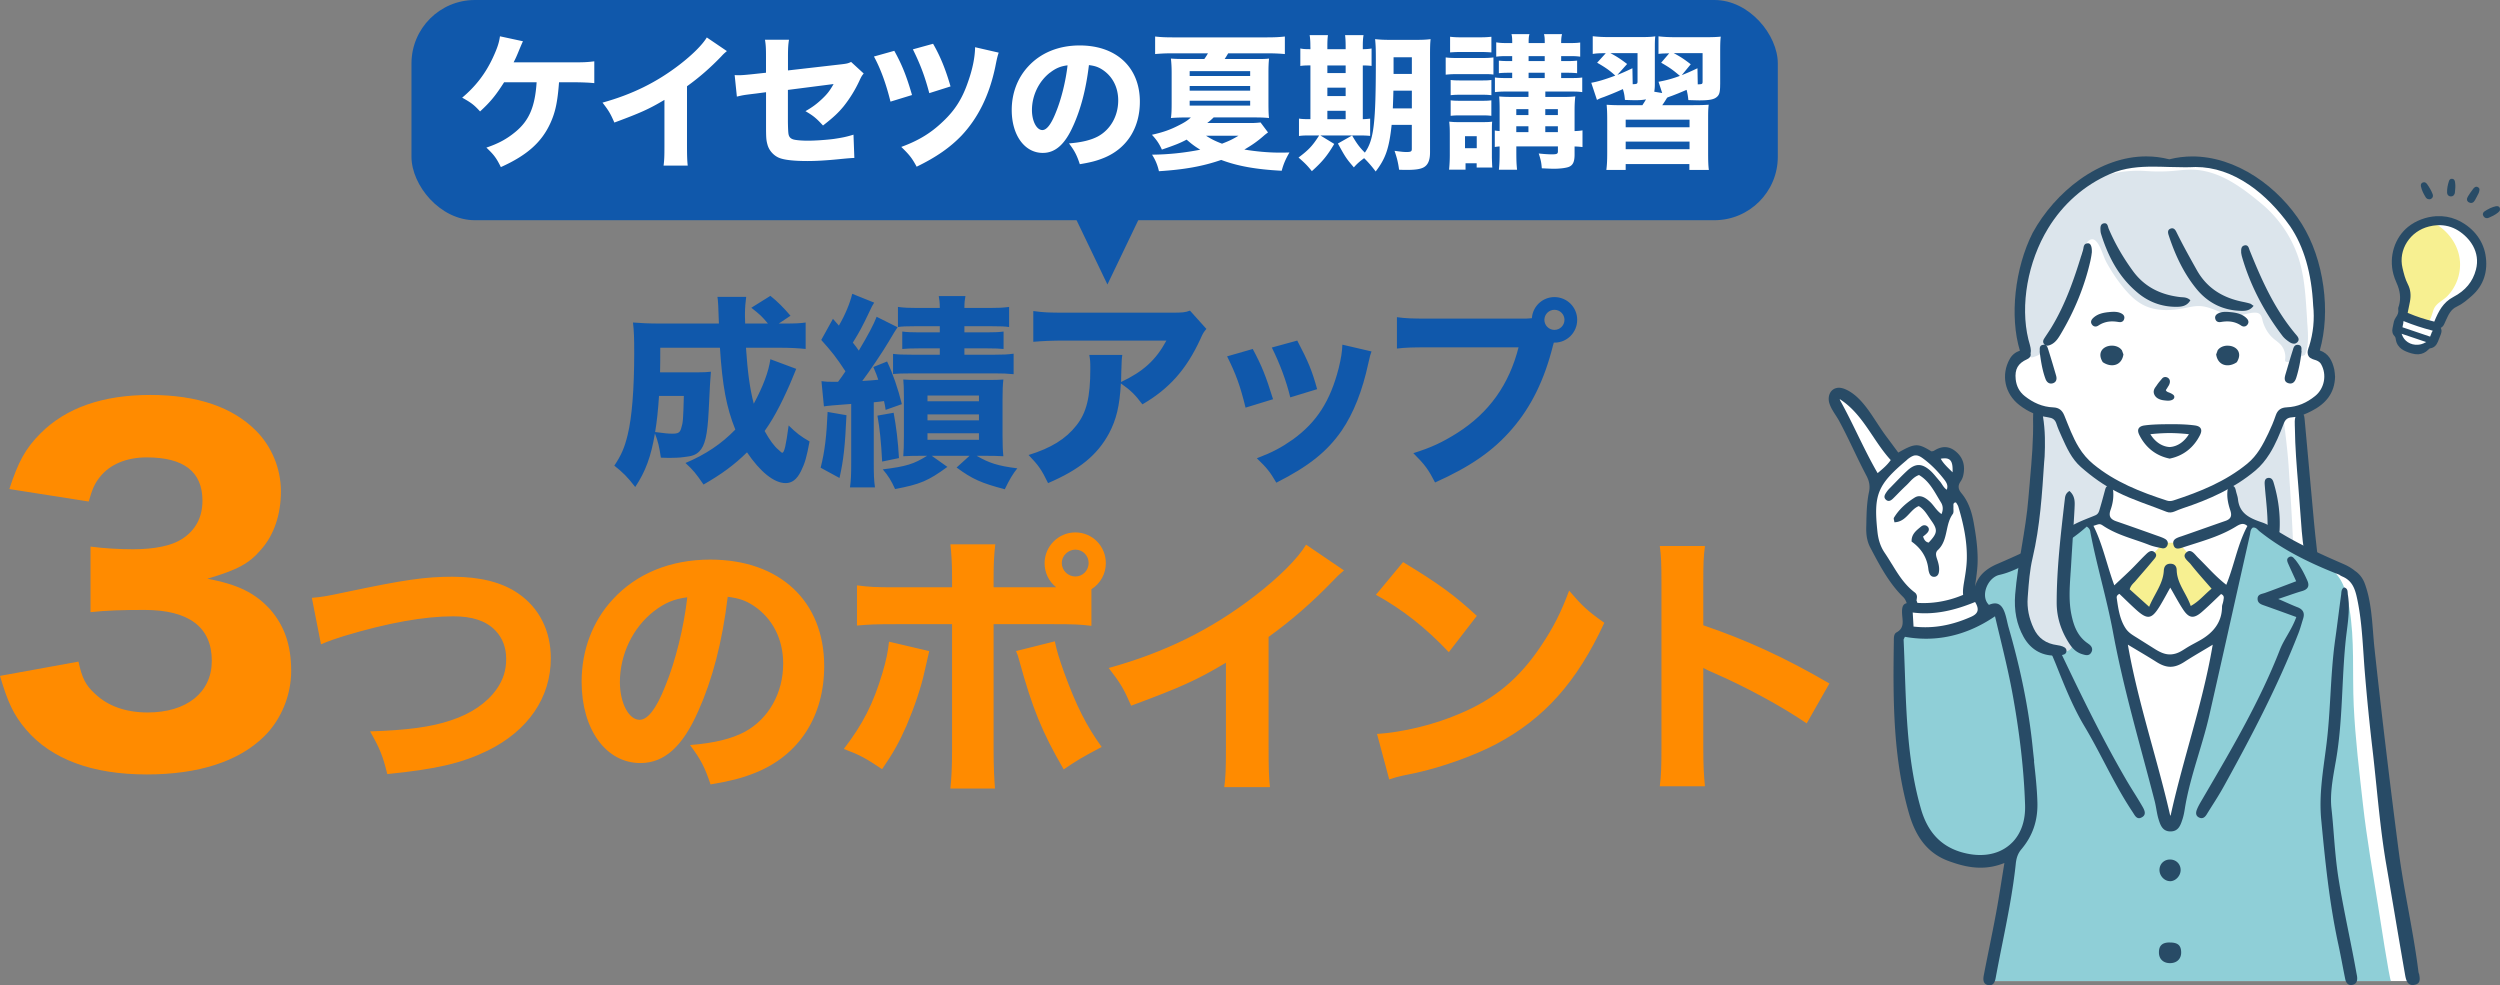
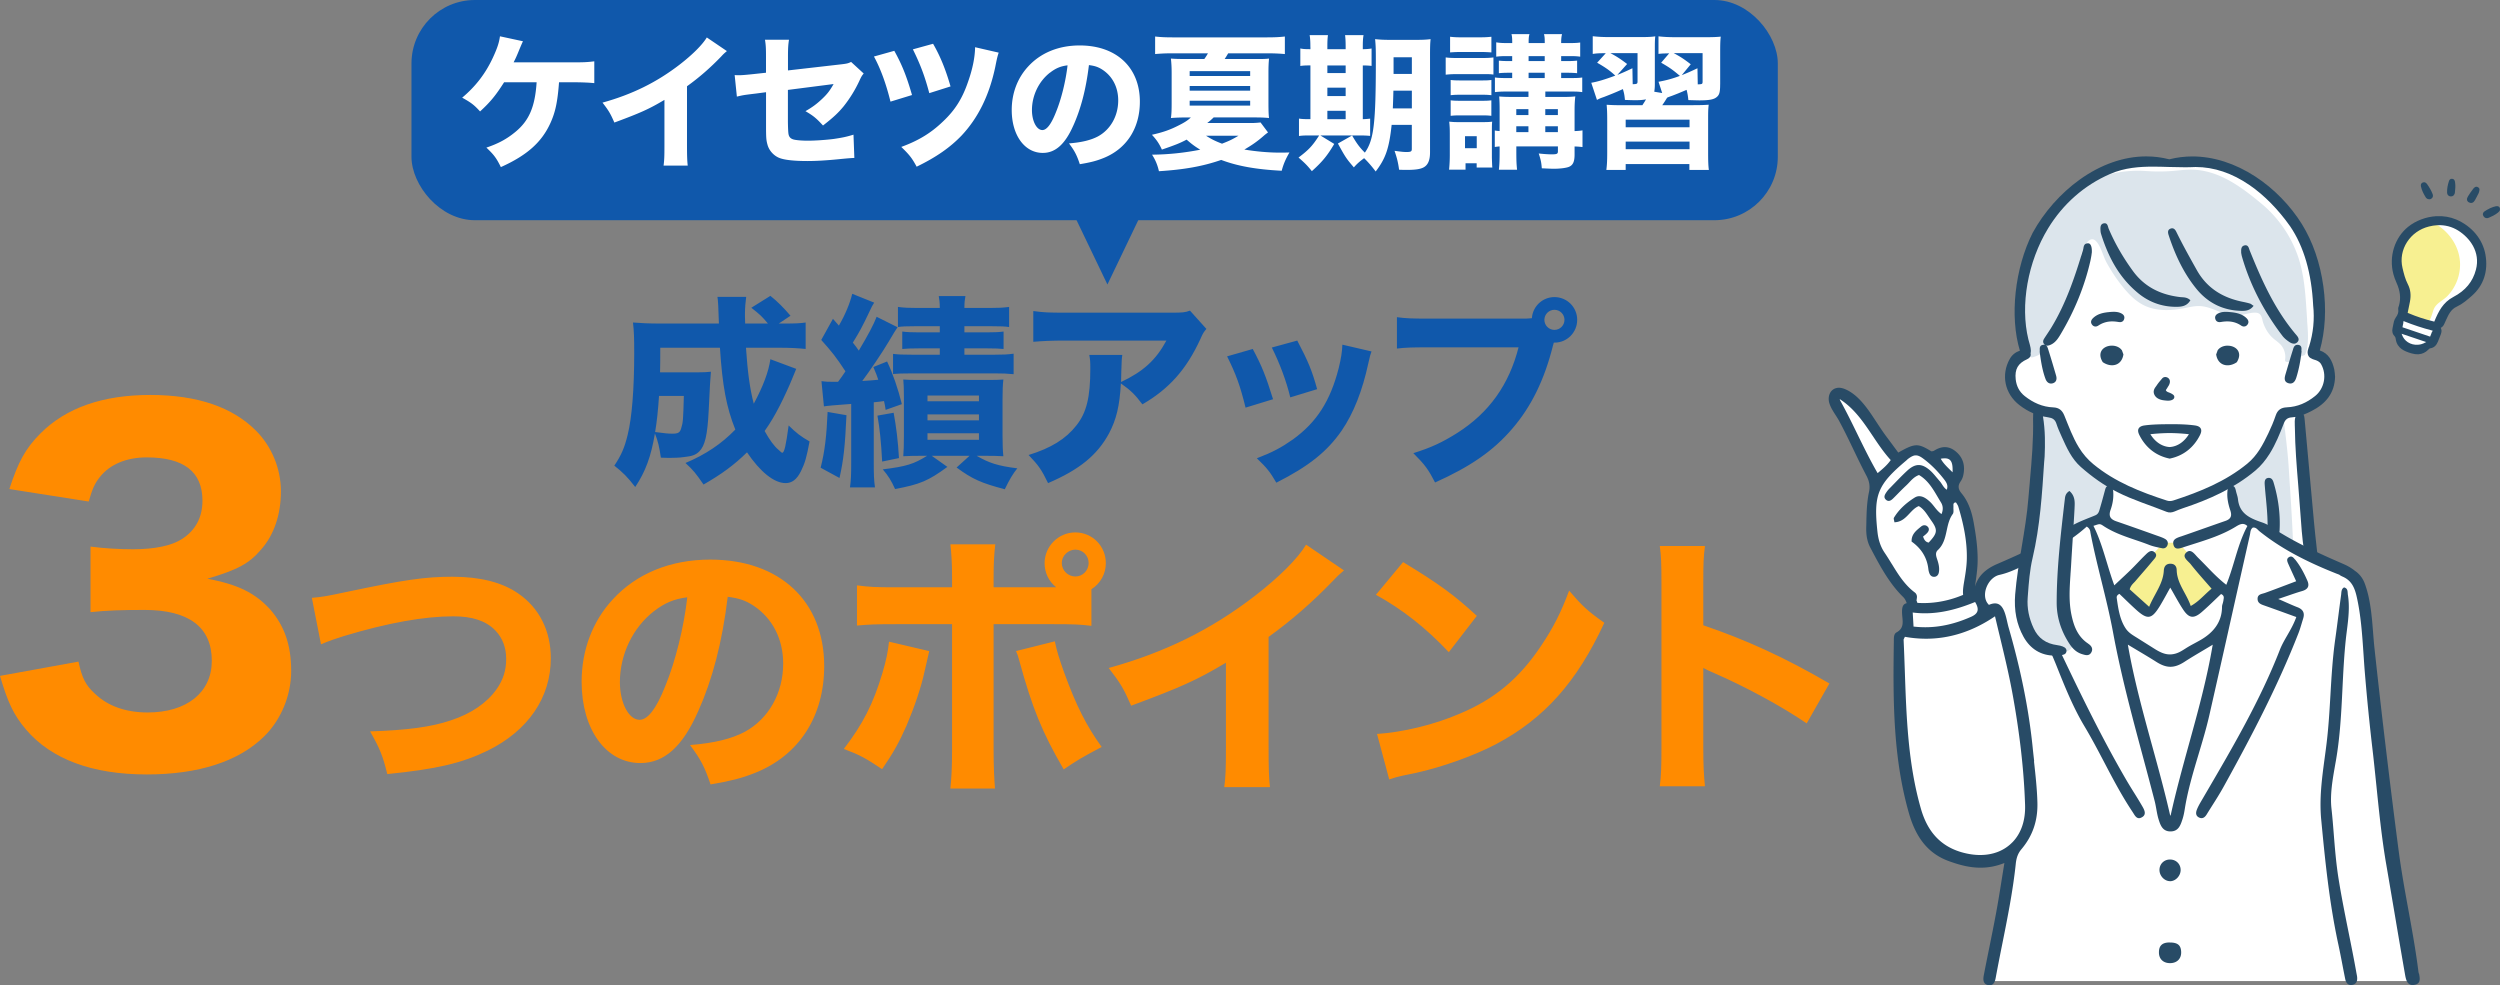
<svg xmlns="http://www.w3.org/2000/svg" id="_レイヤー_2" data-name="レイヤー_2" viewBox="0 0 609.5 240.18">
  <rect x="0" y="0" width="609.5" height="240.18" fill="#808080" stroke="none" />
  <defs>
    <style>.cls-1{fill:#ff8b00}.cls-3{fill:#fff}.cls-4{fill:#284b66}.cls-6{fill:#f7f091}.cls-7{fill:#1058ab}</style>
  </defs>
  <g id="_コンテンツ" data-name="コンテンツ">
    <path class="cls-7" d="M282.31 43.67l-12.32 25.69-12.33-25.69 12.33-12.33 12.32 12.33z" />
    <path class="cls-1" d="M76.04 145.75c2.57-.2 3.92-.47 8.38-1.42 14.12-2.97 19.13-3.72 25.88-3.72s12.1 1.35 16.02 4.06c5.14 3.51 7.97 9.12 7.97 15.81 0 9.6-5.54 17.64-15.34 22.5-6.42 3.11-12.5 4.53-24.53 5.74-1.08-4.39-1.76-6.15-4.19-10.41 8.99-.27 15-1.08 19.73-2.7 4.93-1.62 8.79-4.26 11.15-7.64 1.55-2.23 2.3-4.53 2.3-7.3s-.88-5.14-2.64-6.96c-2.3-2.37-5.61-3.45-10.27-3.45-7.03 0-15.81 1.55-26.63 4.8-1.76.54-3.92 1.28-5.61 2.03l-2.23-11.35zm94.15 27.71c-3.78 8.58-8.24 12.57-14.06 12.57-8.38 0-14.33-8.18-14.33-19.8 0-7.7 2.64-14.73 7.57-20.07 5.81-6.35 14.12-9.73 23.79-9.73 16.96 0 27.78 10.14 27.78 25.95 0 12.3-6.15 21.83-16.96 26.09-3.24 1.28-5.95 1.96-10.75 2.77-1.42-4.26-2.37-6.08-5-9.6 6.01-.47 10.2-1.55 13.38-3.24 5.81-3.18 9.33-9.46 9.33-16.62 0-6.02-2.64-11.08-7.23-14.12-1.96-1.28-3.58-1.82-6.29-2.16-1.35 11.15-3.72 20.14-7.23 27.98zM159.44 149c-5.14 3.99-8.31 10.54-8.31 17.3 0 5.07 2.16 9.19 4.8 9.19 1.96 0 4.05-2.64 6.22-8.11 2.5-6.01 4.6-14.53 5.41-21.76-3.24.41-5.47 1.35-8.11 3.38zm67.11 9.73c-.2.81-.27 1.08-1.15 5-.81 3.85-2.57 8.92-4.39 13.18-1.82 4.12-3.18 6.56-5.95 10.61-4.05-2.7-5.41-3.45-9.33-4.93 4.66-6.08 7.16-11.02 9.39-18.45.95-3.18 1.35-5.2 1.62-7.7l9.8 2.3zm39.54-6.15c-2.77-.34-4.05-.41-9.73-.41h-14.12v30.82c0 3.58.14 6.96.34 9.26H231.7c.27-2.57.41-5.14.41-9.26v-30.82h-13.45c-5.41 0-6.69.07-9.73.34v-9.8c3.11.41 4.33.47 9.73.47h13.45v-2.64c0-3.31-.14-5.47-.41-7.84h10.95c-.27 2.23-.41 4.6-.41 7.84v2.64h15.27c-1.82-1.42-2.84-3.58-2.84-5.88 0-4.12 3.38-7.5 7.5-7.5s7.43 3.31 7.43 7.5c0 2.57-1.28 4.93-3.51 6.35v8.92zm-8.92 3.78c.47 2.3 1.01 4.05 2.23 7.5 2.97 8.18 5.47 13.11 9.19 18.25-4.87 2.57-5.88 3.18-9.26 5.47-5.27-9.06-7.64-14.87-10.88-26.69-.2-.81-.34-1.22-.74-2.16l9.46-2.37zm1.69-19.12c0 1.82 1.49 3.31 3.31 3.31s3.24-1.49 3.24-3.31-1.49-3.24-3.24-3.24-3.31 1.49-3.31 3.24zm68.8 1.82c-1.42 1.22-1.55 1.35-2.57 2.43-5.14 5.34-10.27 9.8-15.81 13.79v26.63c0 5.41.07 7.7.34 10h-11.15c.34-2.57.41-4.26.41-9.8v-20.54c-7.03 4.19-10.88 5.95-23.11 10.48-1.82-4.19-2.64-5.54-5.47-9.19 13.65-3.78 24.94-9.33 35.62-17.57 5.95-4.6 10.48-9.12 12.5-12.5l9.26 6.29zm14.41-2.02c8.72 5.27 12.57 8.11 17.98 13.11l-6.83 8.85c-5.61-5.95-11.29-10.41-17.77-13.99l6.62-7.97zm-6.36 41.9c6.22-.41 13.92-2.23 20.14-4.93 8.58-3.58 14.6-8.65 19.87-16.56 3.04-4.53 4.87-8.18 6.83-13.45 3.18 3.72 4.39 4.87 8.58 7.84-6.69 14.46-14.67 23.38-26.42 29.6-5.41 2.84-13.18 5.61-19.67 7.03q-1.69.34-2.97.61c-1.55.34-1.96.47-3.38.95l-2.97-11.08zm68.94 12.77c.34-2.57.41-4.93.41-9.53v-40.01c0-4.8-.07-6.69-.41-9.06h11.02c-.34 2.57-.41 4.12-.41 9.06v10.27c10.48 3.58 19.73 7.77 30.75 14.19l-5.54 9.73c-6.01-4.12-14.87-8.92-22.64-12.3-1.28-.54-1.55-.68-2.57-1.22v19.46c0 4.33.14 6.83.41 9.39h-11.02z" />
    <path class="cls-7" d="M194.12 89.93c-.3.75-.55 1.3-1.05 2.55-.55 1.4-1.95 4.45-2.95 6.4-1.15 2.25-2.25 4.15-3.7 6.2 1.2 2.2 2.4 3.8 3.4 4.6.35.3.55.5.55.5.15.15.3.2.35.2.5 0 .9-1.8 1.55-6.65 1.9 1.85 2.85 2.6 5.1 3.9-.7 3.8-1.15 5.35-2.1 7.25-1 2-2.15 2.9-3.75 2.9-2.8 0-6.2-2.75-9.4-7.5-3.1 3.05-6.15 5.3-10.6 7.85-1.85-2.7-2.5-3.5-4.4-5.25 4.95-2.1 8.75-4.65 12.15-8.15-2.2-5.5-3.15-10.7-3.75-19.95h-14.55c0 2.85 0 3.85-.05 6h8.95c1.8 0 2.35-.05 3.45-.15q-.15 1.1-.55 9.65c-.3 5.85-.9 8.4-2.3 9.8-.9.85-1.75 1.15-3.7 1.35-.95.15-2.3.2-3.3.2-.35 0-1.15 0-2.35-.05-.35-2.45-.7-4.05-1.45-5.9-.95 5.65-2.3 9.3-4.8 13.05-1.9-2.45-3-3.55-5.1-5.2 1.7-2.55 2.5-4.4 3.25-7.5 1.05-4.25 1.6-11.25 1.6-19.9 0-3.8-.05-5.35-.3-7.5 1.85.15 3.95.25 6.6.25h14.35q-.15-5.4-.35-6.5h7c-.15.95-.3 2.8-.3 4.1 0 .1 0 1.4.05 2.4h5.55c-1.5-1.8-1.95-2.2-4.05-3.85l4.65-2.9c1.7 1.35 3.25 2.9 4.9 4.85l-2.85 1.9h1.3c2.65 0 3.85-.05 5.25-.25v6.45c-1.8-.2-3.85-.3-6.3-.3h-8.25c.4 5.95.95 10.05 1.9 13.65 2.3-4.3 3.6-7.75 4.05-10.85l6.3 2.35zm-33.45 6.6c-.25 3.7-.5 6.05-.95 8.8 2.3.3 3.1.4 4.2.4 1.4 0 1.85-.25 2.15-1.3.45-1.45.5-2.05.65-7.9h-6.05zm45.7 4.7c-.35 7.5-.7 10.9-1.7 15.3l-4.6-2.5c1-3.9 1.45-7.7 1.7-13.6l4.6.8zm-6.1-8.3c1.15.15 1.6.15 2.6.15h1.45c.8-1.05 1.1-1.5 1.8-2.55-2.3-3.5-3.3-4.75-5.9-7.65l2.85-5.15 1.45 1.65c1.55-2.65 2.7-5.45 3.25-7.75l5.35 2.15c-.45.7-.65 1.1-1.2 2.3-1.7 3.6-2.45 4.95-4 7.45.75.95.95 1.2 1.45 1.95 2.35-3.95 3.6-6.3 4.35-8.25l5.1 2.55c-.6.9-.7 1.05-2.15 3.5-1.3 2.25-4.85 7.5-6.45 9.6 1.8-.1 2.35-.15 3.9-.3-.3-.9-.5-1.5-1.2-3.1l3.35-1.35c1.4 2.95 2.65 6.55 3.6 10.4l-3.95 1.4c-.15-1-.2-1.3-.4-2.15-.95.15-1.1.15-2.5.3v14.8c0 2.85.05 4.3.3 5.95h-6.1c.25-1.75.3-3.1.3-5.95v-14.4q-5.6.4-6.65.6l-.6-6.15zm17.6 7.7c.65 3.6 1.05 6.75 1.3 11.05l-4.1.85c-.25-4.75-.6-8.15-1.15-11.2l3.95-.7zm6.5 10.5c-1.5 0-2.3 0-4.15.1.1-1.05.15-2.95.15-4.65v-10c0-2.05-.05-2.85-.15-4.05 1.3.1 1.8.1 4.1.1h16.1c2.35 0 3.1 0 4.2-.1-.15 1.3-.2 2.75-.2 4.65v9.15c0 1.9.05 3.5.2 4.9-2.1-.1-2.6-.1-4.1-.1h-2.4c3 1.75 5.15 2.45 9.9 3.05-1.05 1.3-1.9 2.7-3.05 5.1-5.7-1.5-7.9-2.45-11.75-5.3l3.15-2.85h-9.2l3.8 2.7c-4.65 3.4-6.65 4.25-12.75 5.4-1-2.2-1.65-3.2-3-4.8 5.7-.7 7.6-1.3 10.8-3.3h-1.65zm-1.15-31.6c-2.3 0-3.25.05-4.3.2v-4.9c1.5.2 2.6.25 4.65.25h5.55c0-1.3-.1-2-.25-2.9h6.5c-.15.85-.25 1.55-.25 2.9h6.15c2.15 0 3.2-.05 4.75-.25v4.9c-1.05-.15-2.05-.2-4.5-.2h-6.4v1.5h5.45c1.8 0 3-.05 4.1-.2v4.25c-1.15-.1-2-.15-4.05-.15h-5.5v1.55h7.3c2.15 0 3.25-.05 4.7-.25v5c-1.5-.15-2.65-.2-4.7-.2h-19.85c-2.45 0-3.85.05-4.85.15v-4.9c1.35.15 2.25.2 4.75.2h6.65v-1.55h-5c-2.1 0-3 .05-4.15.15v-4.25c1.15.15 2.35.2 4.15.2h5v-1.5h-5.9zm2.9 18.3h12.55v-1.4h-12.55v1.4zm0 4.65h12.55v-1.45h-12.55v1.45zm0 4.75h12.55v-1.6h-12.55v1.6zm68-27.05c-.65.8-.85 1.05-1.45 2.45-3.4 7.4-7.6 12.15-14.15 15.95-1.85-2.45-2.9-3.45-5.25-5.1-.3 5.5-1.1 8.8-2.9 12.2-2.85 5.25-7.15 8.8-14.85 12.1-1.6-3.3-2.35-4.35-4.75-6.85 5.5-1.7 9.05-3.9 11.65-7.2 2.5-3.15 3.4-6.9 3.4-13.85 0-1.85-.05-2.25-.25-3.35h8.05c-.15.95-.15 1.25-.25 4.25 0 .25 0 .9-.05 2.35 5.4-2.55 8.5-5.35 11.05-10.1h-24.75c-3 0-5.45.1-7.7.3v-7.5c2.5.35 3.8.4 7.8.4h25.8c2.85 0 3.35-.05 4.6-.5l4 4.45zm11.3 4.9c2.2 4.1 3.2 6.6 4.95 12.25l-6.7 2.05c-1.35-5.45-2.3-8.05-4.5-12.5l6.25-1.8zm28.95.6c-.3.85-.35 1-.75 2.8-1.45 6.75-3.6 12.25-6.55 16.55-3.55 5.1-8 8.65-15.9 12.65-1.55-2.65-2.25-3.55-4.75-5.95 3.8-1.45 5.95-2.6 8.8-4.6 5.8-4.2 9.1-9.35 11.15-17.35.6-2.45.85-4.1.9-5.75l7.1 1.65zm-18.1-2.65c2.65 5.05 3.6 7.3 4.85 11.85l-6.55 2c-.95-3.95-2.55-8.25-4.5-12.15l6.2-1.7zm55.05-5.35c.6 0 1.2 0 2.15-.1.2-2.9 2.6-5.15 5.5-5.15 3.1 0 5.55 2.5 5.55 5.55s-2.45 5.55-5.5 5.55h-.2l-.2.7c-2.1 8.4-5.3 14.9-9.9 20.25-4.6 5.4-10.25 9.3-18.85 13.15-1.65-3.2-2.45-4.3-5.3-7.15 4.35-1.35 7.1-2.65 10.75-4.95 7.7-4.9 12.6-11.75 14.9-20.85h-21.9c-4.1 0-5.7.05-7.75.3v-7.65c2.15.3 3.7.35 7.85.35h22.9zm5.2.3c0 1.35 1.1 2.45 2.45 2.45s2.45-1.1 2.45-2.45-1.1-2.45-2.45-2.45-2.45 1.1-2.45 2.45z" />
    <rect class="cls-7" x="100.32" width="333.11" height="53.69" rx="15.47" ry="15.47" />
    <path class="cls-3" d="M136.29 20.07c-.36 4.82-.89 7.28-2.11 9.96-2.14 4.68-5.71 7.85-12.07 10.71-1.11-2.25-1.71-3.03-3.53-4.75 2.96-1 5-2.11 7.11-3.86 3.32-2.75 4.75-6.11 5.14-12.07h-7.93c-2.04 3.21-3.36 4.82-5.86 7.11-1.5-1.64-2.18-2.14-4.36-3.36 3.28-2.75 5.68-5.86 7.5-9.78 1.04-2.25 1.5-3.61 1.71-5.18l5.61 1.21q-.29.57-1.21 2.82c-.54 1.29-.57 1.32-1.07 2.32h14.64c2.46 0 3.36-.04 5.03-.25v5.32c-1.36-.14-3.14-.21-5.07-.21h-3.53zm40.92-7.61c-.75.64-.82.71-1.36 1.29-2.71 2.82-5.43 5.18-8.36 7.28V35.1c0 2.86.04 4.07.18 5.28h-5.89c.18-1.36.21-2.25.21-5.18V24.35c-3.71 2.21-5.75 3.14-12.21 5.53-.96-2.21-1.39-2.93-2.89-4.86 7.21-2 13.18-4.93 18.82-9.28 3.14-2.43 5.53-4.82 6.61-6.61l4.89 3.32zm9.54 1.36c0-2.04-.04-2.86-.25-4.14h5.86c-.18 1.11-.25 2.04-.25 4.03v3.46l12.75-1.46c1.61-.18 1.89-.25 2.64-.61l3.07 2.82c-.46.57-.54.68-1.07 1.82a30.77 30.77 0 01-3.82 6.18c-1.29 1.57-2.46 2.68-5.03 4.68-1.71-1.86-2.36-2.36-4.28-3.5 1.64-.93 2.75-1.75 4.07-3 1.21-1.14 1.86-1.96 2.79-3.61l-11.14 1.43v7.82q.04 2.32.14 2.89c.14.86.61 1.29 1.61 1.46.82.14 1.93.21 3.14.21 1.68 0 4.43-.18 6.32-.43 1.96-.29 3.04-.5 4.78-1.04l.21 5.68q-.79 0-3.96.32c-2.93.29-5.46.43-7.43.43-2.96 0-5.25-.21-6.57-.64-1.5-.46-2.79-1.79-3.21-3.32-.32-1.14-.36-1.71-.36-4.82v-8l-2.43.32c-3 .36-3.14.39-4.68.75l-.54-5.25c.46.04.86.04 1.07.04.71 0 1.93-.11 3.61-.29l2.96-.32V13.8zm31.28-1.43c1.86 3.36 2.96 6.07 4.32 10.78l-5.25 1.61c-1.04-4.25-2.39-8-4.03-11l4.96-1.39zm25.45.43c-.29.93-.39 1.25-.82 3.43-1.46 7-4.21 12.53-8.25 16.82-2.82 2.93-6.21 5.28-10.93 7.57-1.11-2.04-1.68-2.82-3.75-4.82 4.21-1.54 7.25-3.39 10.18-6.21 2.93-2.75 4.75-5.64 6.14-9.78 1.07-3.03 1.64-5.86 1.68-8.32l5.75 1.32zm-15.99-2.14c1.71 2.96 3.04 6.18 4.25 10.39l-5.18 1.64c-1.07-4.03-2.14-6.93-4-10.68l4.93-1.36zm34.17 19.96c-2 4.53-4.36 6.64-7.43 6.64-4.43 0-7.57-4.32-7.57-10.46 0-4.07 1.39-7.78 4-10.6 3.07-3.36 7.46-5.14 12.57-5.14 8.96 0 14.67 5.36 14.67 13.71 0 6.5-3.25 11.53-8.96 13.78-1.71.68-3.14 1.04-5.68 1.46-.75-2.25-1.25-3.21-2.64-5.07 3.18-.25 5.39-.82 7.07-1.71 3.07-1.68 4.93-5 4.93-8.78 0-3.18-1.39-5.86-3.82-7.46-1.04-.68-1.89-.96-3.32-1.14-.71 5.89-1.96 10.64-3.82 14.78zm-5.68-12.93c-2.71 2.11-4.39 5.57-4.39 9.14 0 2.68 1.14 4.86 2.54 4.86 1.04 0 2.14-1.39 3.28-4.28 1.32-3.18 2.43-7.68 2.86-11.5-1.71.21-2.89.71-4.28 1.79zm53.17 14.57c-.39.29-.64.46-1.25 1-1.39 1.21-2.79 2.18-4.53 3.18 3 .5 6 .75 8.68.75.5 0 1.29 0 2.32-.04-.93 1.61-1.46 2.82-1.89 4.46-6.25-.32-10.78-1.14-14.75-2.64-4.53 1.57-9.03 2.36-15.18 2.75-.36-1.57-.86-2.75-1.68-4.03 3.96-.04 7.75-.43 11.75-1.21-1.29-.79-2.11-1.39-3.32-2.46-1.61.86-2.89 1.36-6.03 2.43-.64-1.39-1.21-2.29-2.43-3.61 2.71-.61 4.43-1.21 6.53-2.29 1.43-.71 2.25-1.25 2.96-1.93h-1.25c-1.29 0-2.5.04-3.61.14.14-.93.18-1.82.18-3.68v-7.21c0-1.39-.04-2.29-.18-3.61.93.07 1.82.11 3.71.11h4.43c.39-.54.61-.89.89-1.39h-8.85c-1.57 0-2.78.07-4.03.18V8.9c1.11.14 2.43.21 4.18.21h23.17c1.86 0 3.14-.07 4.28-.21v4.28c-1.21-.11-2.54-.18-4.07-.18h-9.75c-.36.61-.46.79-.86 1.39h7.32c1.96 0 2.54 0 3.5-.11-.11 1.21-.14 2.11-.14 3.64v6.89c0 2.29.04 3.14.14 3.96-1.18-.11-2.21-.14-3.57-.14h-9.93c-.64.61-.86.82-1.57 1.36h11.07c.43 0 1.46-.07 1.93-.14l1.82 2.43zm-19.11-13.75h14.75v-1.18h-14.75v1.18zm0 3.57h14.75v-1.14h-14.75v1.14zm0 3.64h14.75v-1.18h-14.75v1.18zm4 7.36c1.29.82 2.21 1.29 3.89 1.93 1.82-.71 2.43-1 4-1.93h-7.89zm25.43-21.67c0-1.21-.04-2.04-.18-2.86h4.46c-.11.89-.14 1.61-.14 2.86V12h4.46v-.57c0-1.29-.04-2.07-.14-2.86h4.5c-.14.82-.18 1.57-.18 2.86V12c1.18-.04 1.57-.07 2.14-.18v4.25c-.57-.07-1.11-.11-2.14-.11v13.1c.93-.04 1.21-.07 1.79-.14v4.21c-.75-.07-1.43-.11-2.86-.11h-9.28l3.39 2.07c-1.71 2.89-2.89 4.32-5.46 6.64-1-1.25-1.64-1.93-3.25-3.32 2.46-1.86 3.39-2.82 5.03-5.39h-2.21c-1.46 0-2.04.04-2.71.14v-4.25c.68.11 1.25.14 2.61.14h.18v-13.1c-1.36 0-1.86.04-2.46.14v-4.28c.57.14 1.14.18 2.46.18v-.57zm8.6 6.39v-1.86h-4.46v1.86h4.46zm0 5.6v-2.04h-4.46v2.04h4.46zm0 5.64v-2.04h-4.46v2.04h4.46zm11.21 1.4c-.61 5.71-1.46 8.18-3.89 11.35-.93-1.25-1.93-2.39-2.82-3.25-1.18.89-1.68 1.32-2.5 2.25-1.82-2.14-2-2.36-3.89-5.82l3.46-1.96c1.14 1.96 1.79 2.86 3.11 4.18 2.21-3.11 2.68-7.14 2.68-22.67 0-2.64-.04-3.57-.18-5 1.32.14 2.18.18 4.18.18h5.32c2.11 0 2.96-.04 4.03-.18-.11.93-.14 2.04-.14 4.14v23.49c0 1.89-.5 3.07-1.57 3.64-.79.43-2.04.61-4.11.61-.36 0-.93 0-1.86-.04-.25-1.79-.5-2.82-1.11-4.61 1.57.21 2.14.29 2.89.29 1.11 0 1.32-.14 1.32-.75v-5.86h-4.93zm.43-8.36c-.04 1.75-.07 2.54-.14 4.32h4.64V22.1h-4.5zm4.5-8.14h-4.46v4.07h4.46v-4.07zm8.25.04c.82.11 1.61.14 2.82.14h6c1.43 0 2-.04 2.82-.14v4.18c-.79-.11-1.14-.11-2.71-.11h-6.11c-1.21 0-1.89.04-2.82.14V14zm.82 27.38c.11-1.07.18-2.29.18-3.5v-5.36c0-1.18-.04-1.86-.14-2.86 1.18.11 1.39.11 2.54.11h5.75c1.18 0 1.61-.04 2.18-.11-.07.71-.07 1.14-.07 2.57v6.25c.04 1.25.07 2.04.11 2.36h-3.82V39.8h-2.71v1.57h-4zm.25-32.42c1 .11 1.5.14 3.07.14h3.93c1.57 0 2.07-.04 3.07-.14v3.82c-.89-.07-1.68-.11-3.07-.11h-3.93c-1.39 0-2.14.04-3.07.11V8.96zm.14 10.54c.61.07 1.14.11 2.21.11h5.61c1.11 0 1.5-.04 2.11-.11v3.71c-.68-.07-1.11-.11-2.11-.11h-5.61c-1.11 0-1.54.04-2.21.11V19.5zm0 4.96c.61.07 1.14.11 2.21.11h5.57c1.14 0 1.54-.04 2.14-.11v3.78c-.57-.07-1.04-.11-2.21-.11h-5.57c-1 0-1.5.04-2.14.11v-3.78zm3.5 11.67h2.86V33.2h-2.86v2.93zm10-13.81c-1.18 0-1.89.04-2.71.14v-3.57c.86.11 1.5.14 2.71.14h1.5v-1.29h-.96c-.89 0-1.75.04-2.29.11v-3.07c.5.07 1.39.11 2.29.11h.96v-1.21h-1.5c-1 0-1.64.04-2.39.14v-3.5c.82.14 1.39.18 2.54.18h1.36c0-1.18-.04-1.61-.18-2.18h4.39c-.18.57-.21 1.04-.21 2.18h3.93c0-1.32-.04-1.54-.18-2.18h4.39c-.14.64-.21 1.07-.21 2.18h2.21c1.11 0 1.79-.04 2.43-.14v3.46c-.75-.11-1.43-.14-2.39-.14h-2.25v1.21h1.64c1 0 1.57-.04 2.25-.11v3.07c-.5-.07-1.46-.11-2.32-.11h-1.57v1.29h2.46c1.39 0 2.07-.04 2.68-.14v3.57c-.82-.11-1.32-.14-2.68-.14h-6.32v1.32h4.03c1.46 0 2.46-.04 3.28-.14-.11.86-.18 2-.18 3.46v5c.93-.04 1.32-.07 1.93-.18v4.07c-.68-.07-.96-.11-1.93-.14v1.96c0 1.68-.36 2.5-1.21 2.93-.57.32-2.25.54-3.78.54-.36 0-.79 0-3-.11-.11-1.46-.25-2.07-.75-3.61 1.25.14 2.39.21 3.14.21 1.29 0 1.54-.11 1.54-.75V35.7h-10.14v1.04c0 2.54.04 3.21.18 4.64h-4.43c.14-1.36.18-2.25.18-4.64V35.7c-.54.04-.79.07-1.18.14v-4.03c.36.07.64.11 1.18.14V26.7c0-1.43-.04-2.36-.11-3.18.86.07 1.61.11 3.11.11h4.03v-1.32h-5.46zm5.46 4.28h-2.96v1.46h2.96V26.6zm0 4.18h-2.96v1.43h2.96v-1.43zm3.97-15.89v-1.21h-3.93v1.21h3.93zm0 4.14v-1.29h-3.93v1.29h3.93zm3.21 9.03V26.6h-3.07v1.46h3.07zm0 4.15v-1.43h-3.07v1.43h3.07zm39.56-11.64c0 1.89-.18 2.57-.86 3.11-.68.57-1.79.79-4.21.79-.54 0-1.61-.04-2.68-.07-.11-1.07-.18-1.5-.43-2.5-1.64.71-2.36 1-3.57 1.46-.71.25-.89.32-1.18.46-.5.82-.64 1.04-1.18 1.82h7.36c2.18 0 2.86-.04 3.96-.11-.14 1.29-.14 1.79-.14 4.11v7.43c0 2.25.04 3.32.18 4.36h-4.75V40h-15.53v1.43h-4.71c.14-1.14.21-2.14.21-4.36v-7.39c0-2.25-.04-3-.14-4.14 1.18.07 1.82.11 3.93.11h4.78c.32-.5.46-.68.89-1.43-.71.14-1.46.21-2.57.21-.79 0-1.82-.04-2.57-.07-.11-1.14-.18-1.57-.5-2.64-1.89.86-3 1.29-4.64 1.93-.86.29-1.07.39-1.68.71l-1.39-4.18c1.64-.29 3.39-.82 5.86-1.75-1.32-1.21-2.36-1.96-4.43-3.14l2.11-2.32c-1.71 0-2.29.04-3.18.18V8.83c1.25.14 2.39.21 4.07.21h7.5c1.93 0 2.68-.04 3.68-.18-.11.82-.11 1.64-.11 3.71v7.93c0 .75-.04 1.25-.14 1.86l1.93.32-.89-2.75c1.82-.32 3.39-.75 5.21-1.43-1.71-1.46-2.57-2.07-4.57-3.21l1.96-2.29c-1.39.04-1.71.04-2.61.14V8.86c1.18.14 2.54.21 4.18.21h7.57c1.79 0 2.75-.07 3.43-.14-.11.82-.14 1.96-.14 3.75v7.89zm-25.03-2.32c1.07-.43 1.75-.71 3.64-1.61l.07 3.89c1.07-.04 1.18-.07 1.18-.75v-6.82h-6.61c1.68.89 2.5 1.46 4.07 2.64l-2.36 2.64zm2 12.78h15.57v-1.86h-15.57v1.86zm0 5.35h15.57v-1.86h-15.57v1.86zm13.68-18.06c1.36-.54 2-.82 3.82-1.68l.07 3.93c1.11-.04 1.18-.07 1.18-.75v-6.86h-7.03c1.5.79 2.54 1.46 4.14 2.71l-2.18 2.64z" />
    <path class="cls-1" d="M19.13 161.3c.87 4.02 1.74 5.76 4.02 7.83 3.15 3.04 7.61 4.57 12.83 4.57 9.57 0 15.66-4.89 15.66-12.61 0-8.15-5.54-12.39-16.42-12.39-5.44 0-9.13.11-13.15.54v-15.98c3.26.43 6.96.65 10.33.65 5.33 0 9.46-.87 11.96-2.5 3.26-2.07 5-5.22 5-9.35 0-7.07-4.57-10.55-13.59-10.55-5 0-9.02 1.74-11.42 4.78-1.3 1.63-1.85 2.94-2.72 5.98l-19.35-3.04c2.17-6.63 3.91-9.89 7.61-13.59 6.2-6.2 15.11-9.35 26.74-9.35s20.11 3.04 25.77 8.7c3.81 3.81 6.09 9.24 6.09 14.79s-1.63 10.55-4.78 14.13c-2.94 3.48-5.76 5-13.16 7.18 7.5 1.41 11.63 3.48 15.33 7.5 3.48 4.02 5.11 8.7 5.11 15 0 5.98-2.5 11.96-6.63 15.98-6.2 6.09-15.98 9.24-28.59 9.24-13.26 0-23.27-3.7-29.46-10.98-3.04-3.59-4.46-6.74-6.31-13.05l19.13-3.48z" />
    <g id="_女子高生" data-name="女子高生">
      <path id="white" class="cls-3" d="M485.24 239.18h103.3l-5.9-33.55s-2.88-27.16-3.31-30.83c-.43-3.67-2.52-26.07-3.12-29.31-.6-3.24-.78-3.41-2.55-5.01-1.77-1.6-10.4-4.86-10.34-5.11.07-.24-1.45-13.92-1.4-13.79.04.13-1.63-21.83-1.63-21.83s4.52-1.34 5.9-3.02c1.38-1.68 2.03-4.36 1.55-6.17-.47-1.81-1.34-3.57-2.42-4.19-1.07-.63-1.17.62-.73-2.23.43-2.85 1.55-10.02-.17-17.01-1.73-6.99-3.11-9.62-4.62-12.04-1.51-2.42-5.11-6.48-7.72-9.32-2.62-2.84-9.67-5.35-12.51-6.04-2.85-.69-10.58.09-10.58.09s-5.56-1.29-9.7-.22c-4.14 1.08-6.06 1.51-9.4 3.8-3.33 2.29-5.02 3.5-7.61 6.17-2.59 2.68-5.78 8.46-7.08 11.56-1.29 3.11-2.46 6.52-2.76 9.19-.3 2.68.09 10.14.47 11.78.39 1.64.66 3.6.48 4.28s-1.15.72-2.15 2.19-1.43 3.84-.7 6.04 1.51 2.72 2.72 3.54c1.21.82 3.06 1.21 3.37 2.16.3.95.39 2.55.39 2.93s-.99 21.02-1.34 24.51c-.35 3.5-1.81 8.63-1.81 8.63s-4.49 1.64-4.79 1.81c-.3.17-5.05 2.5-5.48 3.58-.43 1.08-.58 2.32-1.64 2.72-1.06.4-2.33 1.38-2.46.91-.13-.47.79-2.45 1.18-4.57s.42-8.47-.31-11.96-1.83-6.31-3-8.38c-.64-1.14-.8-1.78-.68-2.44 1.18-2 2.29-4.2 1.02-6.38-1.45-2.49-5.07-1.99-7.03-.42-.06-.06-.12-.11-.18-.17-.8-.73-1.71-1.4-2.82-1.55-2.17-.29-4.68 1.27-6.01 2.9-.03-.03-.04-.05-.04-.05s-6.69-9.96-9.28-12.83c-2.59-2.87-3.02-3.48-4.32-2.87-1.29.6-2.5.26-1.21 2.11 1.29 1.86 10.05 19.07 10.05 19.07s-1.38 9.1-1.04 11.26c.35 2.16.26 3.84 1.73 5.96 1.47 2.11 6.86 9.7 7.47 10.44.6.74 1.3 1.46.73 2.12-.57.66-.82.69-.86 1.47-.04.78.13 4.62.13 4.62s-2.11 1.08-2.39 1.73c-.28.65-.06 3.97 0 6.69s.54 19.72 1.75 25.59c1.21 5.87 1.94 11.65 3.75 14.89s3.06 4.49 5.78 5.57 5.83 2.76 8.85 2.37c3.02-.39 7.85-3.02 7.85-3.02s-1.77 12.77-2.55 16.1c-.78 3.32-2.85 15.55-2.85 15.55z" />
      <g id="color">
-         <path d="M484.23 239.18h98.7c-.34 0-2.87-16.57-3.08-17.89-1.33-8.37-2.82-16.75-3.76-25.17-.9-8.01-1.87-16.03-2.25-24.09-.37-7.97.27-15.9-1.07-23.82-.73-4.3-1.67-7.58-5.29-10.24-2.99-2.2-6.53-3.48-9.66-5.44-4.6-2.87-8.34-5.26-8.34-5.26l-1.09 1.15s-1.81 4.94-2.32 7.25c-.51 2.32-4.76 21.98-5.61 25.62-.85 3.64-6.85 25.32-7.22 27.9-.37 2.58-3.72 12.41-3.72 12.41s-1.79-2.28-2.45-4.56c-.66-2.28-16.33-66.07-16.33-66.07l-1.12-3.82c-1.12.62-2.25 1.24-3.37 1.85-1.26.69-1.83.81-2.11 2.18-.27 1.32-.68 2.61-.91 3.94-.89 5.15-.68 10.49.63 15.54.43 1.67 1.65 4.02 1.35 5.72-.29 1.66-1.98 2.72-3.57 2.28-2.5-.67-4.41-1.14-6.15-3.2-1.54-1.82-2.48-4.13-2.86-6.47-.38-2.35-.26-4.74.03-7.09.14-1.14.4-2.27.53-3.41.04-.35-.03-2.5.22-2.63-1.19.61-2.25 1.14-3.08 1.54-2.76 1.31-8.76 2.8-7.87 6.95.41 1.92.57 3.92.42 5.88 0 0 .27 1.06-2.91 2.24-3.18 1.17-5.34 1.84-9.33 1.9-3.99.06-5.29-1.23-6.58 0s-1.4 1.79-1.4 3.35 1.02 27.39 2.64 33.75c1.62 6.36 1.08 8.42 3.67 12.22 2.59 3.79 2.97 3.71 5.18 4.76 2.21 1.05 3.72 2.11 6.85 1.6 3.13-.5 6.8-1.12 7.93-1.9 1.13-.78.92.29.92.29l-5.61 30.73z" fill="#8fcfd7" />
        <path class="cls-6" d="M527.36 132.33c.05.16-10.02 10.89-10.02 10.89l6.25 5.9 1.96-.93 3.57-7.47s4.33 7.67 4.49 7.98c.16.31.67.57 1.34.62.67.05 6.2-6.06 6.2-6.06l-10.08-10.94h-3.72z" />
        <path d="M502.57 138.52c.12-1.23.29-2.47.54-3.69-.08-.26-.12-.52-.12-.79v-.53c0-.62.02-1.23.08-1.84.1-1.11.63-2.01 1.49-2.5.69-.53 1.54-.78 2.4-1.11 1.15-.45 2.31-1.01 3.51-1.48.43-.17.85-.32 1.25-.47l.27-.36c1.4-1.97 2.21-4.53 1.63-6.91-.55-2.27-2.23-2.81-4.02-4-4.29-2.87-5.8-8.4-7.1-13.01-.29-1.02-1.18-1.37-2.01-1.25-.67-1.82-3.85-1.69-3.59.45 1.45 12.17-1.19 24.16-3.06 36.14-.77 4.92-2.03 10.44-.16 15.26 1.49 3.84 5.34 6.98 9.71 6.48 1.07-.12 2.26-1.07 1.79-2.29-2.25-5.79-3.18-11.92-2.6-18.09zm54.49-33.69c-.06-.49-.11-.98-.17-1.47l-.18-1.61c-.03-.27.05-.94-.37-.93-.05 0-.09.01-.13.01 0 .34-.09.65-.32.87-.22.21-.41.43-.6.66-.58 3.57-2.37 6.99-4.88 9.75l-.03.09-.21.18c-1.1 1.16-2.32 2.2-3.64 3.08-.46.36-.92.71-1.4 1.05-.32.3-.61.64-.8 1.06-.48 1.04-.29 2.39-.26 3.51.03 1.27 0 2.49.61 3.57.03.06.07.12.11.18 1.26.56 2.36 1.42 3.62 1.99.22.1.78.33 1.22.52.4.17.79.36 1.16.58.78.47 1.53.97 2.34 1.4.98.53 1.89 1.09 2.76 1.79.61.49 1.31 1.08 1.75 1.41.47.35.96.7 1.45 1.02 0-.08.01-.16 0-.23-.18-4.52-.43-9.04-.73-13.56-.15-2.26-.28-4.51-.44-6.77-.16-2.14-.39-4.27-.64-6.4-.07-.59-.14-1.17-.2-1.76zm5.43-26.73c-.34-4.84-.5-9.76-1.87-14.42-1.61-5.46-4.9-10.4-9.29-14.04-4.61-3.83-9.77-7.74-16-8.24-1.85-.15-3.7.12-5.55.27-1.82.15-3.66.18-5.48.09-1.03-.05-2.07-.14-3.1-.14h-.09c-3.34.02-8.29.75-11.11 2.67-2.08 1.42-4.56 2.64-6.42 4.33-2 1.83-3.66 4.47-5.22 6.67-1.42 2.01-2.74 4.11-3.86 6.3-1.19 3.62-2.01 7.31-2.54 11.05a96.4 96.4 0 00-.32 6.8v.29c.3 1.2.62 2.4.96 3.59.27.93.52 1.98.8 3.04.65.25 1.29.51 1.92.8 1.55-.32 3.13-1.3 3.68-2.35.92-1.78 4.51-8.97 6-13.21 1.49-4.24 2.34-8.58 2.34-8.9 0-1.38 1.82-5.58 3.53-4.03 1.31 1.18 1.82 3.68 2.65 5.22 1.14 2.1 2.46 4.11 3.96 5.97 1.51 1.88 3.24 3.66 5.43 4.68 3.01 1.4 6.52 1.2 9.78.56 1.31-.26 2.63-.58 3.96-.46 3.33.31 6.08 2.85 9.57 2.21 1.09-.2 3.11-.85 4.18-.55 1.08.3 1.07 1.56 1.38 2.45.52 1.45 1.29 2.75 2.47 3.77.59.51 1.25.94 1.78 1.52.86.95 1.27 2.3 1.09 3.57-.02.16-.05.34.05.46.07.09.19.12.3.15.28.07.54.11.8.14 1.13-.77 2.36-1.36 3.65-1.81 1.16-2.32.7-6.25.54-8.46z" fill="#dce5ec" />
      </g>
      <g id="outline">
        <path class="cls-4" d="M495.93 185.58c-.12-1.08-.25-2.2-.36-3.31-.67-6.6-1.82-13.14-3.33-19.6-.76-3.23-1.6-6.44-2.52-9.62-.78-2.69-1.01-7.26-4.82-5.58-.18-.19-.35-.39-.49-.62-.61-1.03-.62-2.48-.02-3.87.63-1.46 1.8-2.54 3.06-2.82 2.12-.47 4.05-1.37 5.83-2.26l.12-.06c-.55-1.01-.43-2.19.31-3.16 0-.06.02-.24.02-.24-2 .95-4.17 1.92-6.81 3.06-2.9 1.25-4.62 2.95-5.38 5.37-.01.04-.03.08-.04.12.29-2.11.64-4.24.65-6.37.02-2.44-.25-4.88-.64-7.29-.1-.61-.2-1.23-.31-1.84-.39-2.17-1.09-4.96-3-7.25-.84-1.01-.9-1.87-.2-2.87.3-.43.53-.97.65-1.52.51-2.37-.08-4.3-1.77-5.73-.87-.74-1.79-1.11-2.74-1.11-.11 0-.23 0-.35.02-.73.07-1.49.36-2.26.85-.13.09-.31.11-.47.14-.05 0-.1.02-.15.02h-.04c-1.59-.98-2.59-1.48-3.62-1.48-.11 0-.21 0-.32.02-1.03.1-2.13.63-4.08 1.73l-.05.03-.93-1.26c-.64-.86-1.24-1.68-1.86-2.5-.8-1.06-1.54-2.19-2.26-3.27-2-3.03-4.34-6.87-7.81-8.39-.62-.27-1.31-.46-1.98-.36-1.82.27-2.44 2.15-1.97 3.72.48 1.57 1.57 2.85 2.35 4.27 2.16 3.96 3.95 8.09 6.01 12.1.25.48.49.96.74 1.43.68 1.31.86 2.51.57 3.87-.55 2.59-.6 5.29-.65 7.89l-.02.81c-.04 1.94.28 3.51.97 4.81.2.37.39.74.59 1.12 2.12 4.01 4.28 7.87 7.44 10.97.38.37.66.86.86 1.5-.3.08-.53.2-.7.38-.38.41-.5 1.14-.4 2.52.01.18.03.35.05.53.13 1.43.26 2.78-1.43 3.7-.64.35-.65 1.2-.65 1.94v.25c-.24 15.01-.13 28.53 3.67 41.86 1.76 6.19 4.84 9.9 9.66 11.68 3.06 1.13 5.46 1.63 7.8 1.63 1.97 0 3.84-.36 5.74-1.11l.09-.04-.02.1c-.23 1.37-.44 2.71-.65 4.01-.45 2.84-.88 5.51-1.38 8.19-.55 2.95-1.15 5.94-1.74 8.84-.42 2.06-.85 4.19-1.25 6.29-.16.81-.1 1.4.16 1.8.2.29.52.48.95.56.12.02.23.03.33.03.75 0 1.24-.57 1.45-1.7.51-2.78 1.07-5.61 1.62-8.34 1.28-6.4 2.61-13.01 3.3-19.62.16-1.51.57-2.56 1.38-3.52 2.74-3.25 4.01-6.97 3.89-11.39-.09-3.36-.47-6.75-.83-10.02zm-29.54-36.24c.96.12 1.94.18 2.91.18 3.75 0 7.61-.87 12.17-2.73l.05-.02.03.04c.55.92.72 1.62.54 2.19-.17.55-.68 1-1.55 1.38-3.86 1.71-7.51 2.54-11.16 2.54-.93 0-1.87-.05-2.81-.16h-.05l-.2-3.44h.07zm6.85-37.52c.17-.03.33-.05.47-.06.15-.01.29-.02.42-.02.57 0 .99.14 1.28.42.49.46.68 1.34.63 2.86v.13l-.45-.44c-1.01-.99-1.81-1.77-2.4-2.8l-.04-.07h.08zm-20.42-6c-1.35-2.77-2.75-5.63-4.3-8.39l.08-.08c3.51 2.27 5.78 5.66 7.98 8.94 1.33 1.99 2.71 4.04 4.35 5.84l.03.04-.03.04c-.89 1.24-1.93 2.1-3.12 3.1l-.05.04-.03-.06c-1.8-3.11-3.38-6.35-4.91-9.47zm8.39 31.67c-.55-.9-1.12-1.82-1.72-2.71-.97-1.42-1.54-3.07-1.76-5.07-.99-9.07-.02-11.51 6.96-17.39.08-.07.16-.14.23-.21.13-.12.25-.23.38-.32.69-.5 1.18-.73 1.64-.77h.16c.51 0 1.05.24 1.8.8 1.83 1.36 3.46 2.99 5.01 4.97.63.81 1.08 1.51.74 2.54l-.02.07-.06-.04c-.5-.34-.8-.8-1.1-1.26-.17-.26-.34-.53-.55-.77-.26-.29-.51-.6-.76-.89-.5-.6-1.02-1.23-1.61-1.75-1.02-.89-1.9-1.31-2.77-1.31-.09 0-.17 0-.25.01-.82.08-1.64.52-2.59 1.4-1.07.99-2.1 2.06-3.1 3.09l-.02.02c-.37.38-.74.77-1.12 1.15-.29.29-.52.57-.71.84l-.02.03c-.42.62-.9 1.32-.11 1.97.19.16.39.23.6.23h.08c.39-.04.74-.33 1.06-.65.39-.38.79-.79 1.15-1.16a59 59 0 011.95-1.92c.27-.25.53-.52.78-.79.65-.7 1.33-1.41 2.34-1.78h.05c2.15 1.27 3.36 3.33 4.54 5.34.26.44.52.88.79 1.32.52.83.58 1.77.17 2.78l-.03.07-.06-.04c-.72-.52-1.23-1.15-1.71-1.77-.34-.43-.67-.84-1.06-1.2-.68-.62-1.58-1.34-2.57-1.34h-.19c-.34.03-.67.15-.98.35-2.26 1.43-3.91 3.03-5.03 4.9-.08.13-.04.32.02.58.03.13.07.29.09.46v.06h.07c.08 0 .16 0 .24-.02 1.52-.15 2.47-1.15 3.38-2.12.69-.73 1.34-1.43 2.22-1.79h.06c1.07.62 1.74 1.63 2.4 2.61.18.26.36.53.54.79 1.72 2.38 1.64 3.15-.53 5.46l-.02.02h-.03c-.48-.11-.98-.36-1.32-1.43v-.04l.02-.03c.05-.04.11-.09.18-.14.25-.2.57-.45.83-.75.48-.55.49-1.12.02-1.54-.21-.19-.46-.29-.72-.29h-.1c-.26.02-.52.14-.76.34l-.22.18c-1.04.86-2.12 1.75-2.06 3.43v.03l.03.02c2.39 1.7 3.76 3.96 4.06 6.73.04.35.14.72.28 1.07.21.49.6.77 1.08.77h.13c.55-.05.94-.44 1.06-1.06.22-1.17-.1-2.29-.42-3.24-.3-.89-.47-1.62.18-2.23 1.41-1.31 1.79-3.07 2.16-4.78.3-1.39.61-2.83 1.48-4.01.2-.27.18-.71.16-1.12 0-.17-.02-.35 0-.51v-.32c-.02-.4-.04-.75.46-.87h.04c.03.01.05.02.08.03.07.03.09.04.1.04s0 .02 0 .02c.04.07.09.14.13.21.14.23.29.46.37.71 1.25 4.12 2.17 8.4 2.08 12.73-.04 1.98-.37 3.89-.7 5.84-.16.98-.31 1.99-.2 2.96-3.16 1.33-6.41 2-9.68 2-.48 0-.97-.02-1.46-.04-.07-.19-.14-.39-.22-.58s0-.03 0-.03l.09-.65c.07-.51-.13-1-.51-1.28-2.49-1.86-4.09-4.47-5.63-6.99zm29.42 67.85c-1.97 2.03-4.69 3.11-7.87 3.11-1.45 0-2.96-.23-4.51-.67-5.05-1.46-8.29-4.91-9.92-10.57-3.16-10.97-3.55-22.42-3.93-33.49-.09-2.54-.18-5.16-.3-7.74 0-.09.04-.17.11-.31.05-.09.11-.21.18-.37l.02-.04h.04c1.73.31 3.46.46 5.13.46 5.81 0 11.44-1.82 16.73-5.42l.07-.05.02.08c.37 1.56.74 3.13 1.11 4.64 1.21 5.03 2.35 9.77 3.23 14.68 1.73 9.63 2.7 18.32 2.97 26.57.13 3.76-.94 6.92-3.08 9.13zm83.93 32.19c-.02-.12-.05-.24-.07-.36-.58-3.29-1.25-6.62-1.9-9.84-.87-4.34-1.77-8.83-2.48-13.28-.56-3.56-.86-7.2-1.14-10.73-.16-2.04-.33-4.15-.56-6.22-.37-3.46.28-7.1.9-10.61.06-.36.13-.72.19-1.08 1.01-5.79 1.31-11.75 1.59-17.51.2-4.01.4-8.15.84-12.21.07-.66.16-1.33.24-1.98.36-2.84.72-5.79.24-8.71-.02-.14-.03-.29-.04-.43-.04-.58-.08-1.14-.88-1.36-.59.31-.64.9-.69 1.46-.01.13-.02.27-.04.39-.23 1.67-.45 3.36-.66 5-.25 1.92-.5 3.9-.78 5.85-.63 4.48-.9 9.06-1.16 13.5-.22 3.8-.45 7.73-.91 11.57-.15 1.29-.33 2.59-.5 3.85-.65 4.84-1.33 9.84-.84 14.98.9 9.43 1.93 20.13 4.19 30.5.33 1.54.64 3.11.93 4.63.23 1.22.48 2.49.73 3.73.14.67.5 1.48 1.4 1.48.11 0 .23-.01.35-.04.89-.18 1.28-.84 1.15-1.97-.02-.21-.07-.43-.11-.64zm-54.29-44.29c-.69-1.11-1.4-2.26-2.07-3.42-5.91-10.2-10.95-20.6-16.02-31.24-.21.05-.43.08-.65.1-.52.04-1.08.09-1.64.11.45 1.03.96 2.21 1.43 3.38l.11.28c1.96 4.91 3.99 9.99 6.76 14.61 1.72 2.88 3.31 5.9 4.84 8.82 2.11 4.03 4.3 8.19 6.87 12.04.08.12.15.24.23.36.36.59.74 1.19 1.36 1.19.19 0 .39-.06.61-.17.41-.2.65-.46.75-.78.18-.6-.19-1.32-.56-1.95-.65-1.13-1.35-2.26-2.03-3.35zm39.23-56.85l-.02-.03c-.26-.32-.56-.68-.95-.68-.15 0-.31.05-.47.15-.65.4-.46.98-.22 1.54.41.94.85 1.89 1.31 2.9l.63 1.38.03.06-.06.02c-.75.28-1.48.56-2.2.83-1.83.69-3.55 1.35-5.31 1.98-.16.06-.33.1-.49.15-.69.19-1.34.38-1.35 1.28-.01 1.08.82 1.37 1.69 1.67l.17.06c1.75.62 3.47 1.24 5.29 1.9.74.27 1.48.54 2.24.81l.05.02-.02.05c-.58 1.62-1.39 3.04-2.18 4.41-.7 1.21-1.36 2.36-1.84 3.61-4.78 12.25-11.5 23.73-17.99 34.84l-1.18 2.02c-.36.62-.74 1.29-1.01 1.97-.4.98-.21 1.66.56 2 .19.09.38.13.56.13.46 0 .87-.3 1.23-.88.43-.7.87-1.4 1.3-2.08.96-1.51 1.95-3.08 2.83-4.67 6.43-11.63 13.1-24.23 18.29-37.53.28-.72.51-1.49.73-2.22.12-.41.25-.83.38-1.25.44-1.37 0-2.26-1.38-2.79-.91-.35-1.82-.76-2.87-1.22-.51-.23-1.06-.47-1.67-.73l-.14-.06.14-.05c.72-.24 1.37-.47 2-.68 1.34-.46 2.49-.86 3.67-1.2.73-.21 1.21-.54 1.41-.97.19-.4.15-.92-.11-1.53-.98-2.25-1.92-3.86-3.04-5.24zm-30.49 93.38h-.09c-.94.01-1.58.22-2 .65-.4.41-.58.99-.57 1.84.02 1.55 1.07 2.55 2.69 2.55h.17c1.59-.07 2.59-1.11 2.56-2.66-.03-1.68-.83-2.37-2.75-2.37zm.05-14.93h.05c1.34-.03 2.55-1.35 2.53-2.77-.02-1.44-1.13-2.52-2.58-2.52h-.15c-1.43.07-2.47 1.2-2.43 2.62.04 1.42 1.25 2.66 2.59 2.66z" />
        <path class="cls-4" d="M589.7 237.34l-.09-.48c-.63-5.06-1.56-10.18-2.46-15.12-.86-4.71-1.74-9.59-2.37-14.42-1.33-10.19-2.6-20.54-3.8-30.76-.71-6.08-1.4-12.24-2.06-18.32-.14-1.28-.25-2.63-.35-3.93-.1-1.27-.2-2.58-.34-3.87-.24-2.31-.65-5.32-1.68-8.12-.49-1.35-1.31-2.41-2.42-3.15-.77-.63-1.69-1.18-2.77-1.65-6.15-2.67-12.12-5.37-17.68-9.07-.69-.46-1.44-.83-2.15-1.07-3.02-1.02-5.54-2.14-5.91-5.66-.04-.41-.16-.82-.28-1.22-.07-.24-.14-.49-.2-.74-.15-.66-.3-1.33-1.04-1.33h-.09c-.8.05-.92.75-.97 1.47-.1 1.34.12 2.79.72 4.56.45 1.35.1 2.09-1.2 2.54-1.8.62-3.63 1.27-5.4 1.89-1.81.64-3.67 1.3-5.51 1.93h-.03c-1 .35-2.03.71-1.74 1.94.15.67.5.98 1.07.98.4 0 .86-.15 1.26-.28l.09-.03c.78-.26 1.58-.51 2.36-.76 3.53-1.12 7.18-2.27 10.43-4.27.59-.36 1.12-.66 1.68-.66.4 0 .76.16 1.11.48l.03.03-.02.04c-1.41 2.64-2.28 5.54-3.12 8.34-.58 1.94-1.19 3.94-1.97 5.88l-.03.07-.06-.05c-1.78-1.39-3.3-2.95-4.76-4.47-.67-.69-1.36-1.4-2.05-2.08-.15-.15-.3-.31-.46-.49-.48-.54-1.02-1.15-1.62-1.15-.27 0-.53.12-.79.36-.29.26-.43.53-.43.8 0 .54.5 1.03.98 1.51.21.2.4.4.55.59 1.11 1.41 2.27 2.74 3.51 4.15.5.57 1 1.14 1.51 1.73l.04.04-.05.04c-.6.49-1.15 1.02-1.68 1.52-1.03.98-1.99 1.9-3.3 2.63l-.06.03-.02-.07c-.39-1.13-.95-2.17-1.5-3.18-.95-1.77-1.85-3.44-1.9-5.51-.02-.99-.57-1.54-1.53-1.54h-.1c-.94.04-1.45.61-1.51 1.69-.12 2.15-1.08 3.92-2.09 5.8-.5.93-1.03 1.9-1.45 2.93l-.03.08-4.74-4.26v-.03c.23-.78.65-1.21 1.06-1.63.13-.13.25-.25.36-.39.51-.6 1.03-1.2 1.54-1.79.89-1.02 1.8-2.08 2.67-3.14l.18-.21c.47-.54.99-1.15.29-1.81-.25-.23-.5-.34-.76-.34-.54 0-1.06.5-1.44.87-.68.65-1.34 1.34-1.98 2.01-.56.58-1.13 1.18-1.72 1.75-.84.83-1.71 1.63-2.62 2.48a125 125 0 00-1.28 1.2l-.06.06-.03-.08c-.69-1.87-1.26-3.75-1.81-5.57-.94-3.09-1.83-6.01-3.22-8.8l-.03-.06.38-.12c.54-.18.83-.28 1.09-.28.29 0 .52.12.92.39 2.41 1.61 5.16 2.55 7.82 3.45 1.12.38 2.27.77 3.39 1.21.92.36 1.93.57 2.9.76l.23.05c.09.02.18.03.26.03.45 0 .82-.25 1.02-.68.27-.61.1-1.2-.44-1.55-.48-.31-1.06-.51-1.61-.71l-.88-.31c-3.11-1.11-6.32-2.25-9.49-3.34-.79-.27-1.26-.61-1.48-1.06-.21-.44-.19-1.01.07-1.74.56-1.58.77-3.12.63-4.57-.06-.63-.21-1.23-.91-1.31h-.15c-.6 0-.78.5-.94 1.11-.38 1.42-.82 3.06-1.31 4.69-.16.55-.33 1.12-1.06 1.42-.47.2-.95.39-1.43.58-1.52.61-3.1 1.24-4.5 2.08.11.32.16.64.13.97-.02.29-.04.58-.07.88-.03.43-.06.86-.1 1.3 1.44-1 2.7-2 3.87-3.05l.03-.03.04.03c.7.49.77.91.84 1.28v.08c.77 4.04 1.77 8.1 2.74 12.03.99 4.01 2.01 8.17 2.78 12.31 1.9 10.3 4.66 20.57 7.33 30.51.94 3.49 1.9 7.09 2.82 10.65.17.65.29 1.33.41 1.99.15.85.31 1.73.57 2.56.41 1.28.91 2.87 2.83 2.89h.05c1.95 0 2.45-1.51 2.93-2.98.3-.9.46-1.87.61-2.81.06-.38.13-.77.2-1.15.77-4.06 1.97-8.07 3.13-11.94.94-3.13 1.91-6.37 2.64-9.61 1.86-8.19 3.73-16.51 5.53-24.57 1.41-6.29 2.87-12.78 4.31-19.17.03-.14.05-.29.08-.44.07-.51.15-1.05.65-1.41h.01l.02-.01h.14c.5 0 .82.31 1.12.61.1.1.2.2.31.29 4.83 3.88 10.73 7.14 18.57 10.25.19.08.38.15.57.22.11.04.22.09.33.13.24.2.54.35.86.49 2.13.94 2.9 2.67 3.41 4.97 1.01 4.5 1.32 9.2 1.63 13.75.1 1.44.19 2.92.31 4.37.52 6.35 1.16 12.77 1.9 19.09.34 2.9.64 5.89.94 8.77.65 6.36 1.32 12.93 2.41 19.25.67 3.87 1.33 7.81 1.98 11.62.83 4.93 1.7 10.03 2.57 15.04.21 1.2.47 2.69 1.87 2.69.12 0 .26-.01.4-.04.53-.09.89-.28 1.1-.59.37-.54.21-1.36.06-2.16zm-50.26-80.05c-1.39 8.24-3.61 16.31-5.77 24.12-1.55 5.64-3.16 11.47-4.47 17.4h-.11c-1.31-5.77-2.88-11.46-4.39-16.97-2.18-7.96-4.44-16.18-5.91-24.56l-.02-.12.11.07c.78.47 1.53.91 2.26 1.35 1.59.95 3.09 1.84 4.57 2.78 1.29.82 2.38 1.2 3.44 1.2s2.15-.38 3.43-1.21c1.46-.95 2.96-1.83 4.55-2.78.72-.43 1.47-.87 2.23-1.33l.11-.07-.02.12zm2.66-11.05l-.06.3c-.03.21-.09.41-.15.61-.08.26-.16.51-.16.76 0 3.73-2.09 6.3-5.2 8.1-1.19.69-2.44 1.29-3.6 2.03-1.1.7-1.99 1.3-3.33 1.47-1.7.22-3.11-.56-4.5-1.44l-3.94-2.48c-1.14-.72-2.16-1.25-2.92-2.38-1.45-2.17-1.82-4.88-2.18-7.41-.06-.43.12-.73.61-1l.04-.02.03.03c.42.4.84.8 1.26 1.21.93.9 1.9 1.83 2.89 2.72 1.27 1.14 2.12 1.63 2.84 1.63.88 0 1.65-.7 2.76-2.49.59-.96 1.14-1.95 1.72-3 .27-.5.55-1 .85-1.53l.05-.09.05.09c.36.61.69 1.2 1.01 1.77.7 1.23 1.35 2.39 2.08 3.49.8 1.21 1.51 1.75 2.28 1.75.64 0 1.36-.37 2.26-1.15 1.12-.97 2.21-2.01 3.26-3.02.47-.45.94-.9 1.41-1.34l.03-.03.04.02c.77.36.65.91.55 1.39z" />
        <path class="cls-4" d="M569.28 91.73c-.05-.49-.06-1.1-.19-1.69-.48-2.08-1.36-3.87-3.52-4.6 1.32-4.7 1.63-10.08.87-15.59-.77-5.66-2.58-10.92-5.23-15.2-2.83-4.55-6.85-8.67-11.33-11.59-4.93-3.22-10.25-4.92-15.37-4.92-1.89 0-3.77.23-5.58.69h-.1c-1.83-.47-3.71-.7-5.59-.7-5.44 0-11.05 1.96-16.21 5.66-4.64 3.33-8.71 7.93-11.47 12.98-4.36 8.63-5.64 20.42-3.11 28.72-1.03.35-1.88.98-2.46 2-2.2 3.91-1.23 8.52 2.35 11.28 1.05.81 2.17 1.48 3.36 1.99-.01.15-.02.3-.02.43v.31c-.02.19-.02.38-.02.58.12 5.06-.33 10.18-.77 15.13v.08c-.13 1.38-.25 2.8-.37 4.2-.31 3.93-.97 7.89-1.61 11.73-.63 3.82-1.29 7.77-1.61 11.7-.31 3.9.35 7.28 2.03 10.32 1.67 3.01 4.3 4.6 7.61 4.6.53 0 1.09-.04 1.65-.13.41-.06 1.04-.16 1.19-.79.14-.59-.17-1.03-.9-1.31-.38-.15-.82-.25-1.31-.32-2.75-.36-4.63-1.69-5.74-4.05-1.17-2.48-1.67-5-1.48-7.5l.06-.82c.22-2.91.44-5.91 1.13-8.85 1.82-7.74 2.33-15.75 2.83-23.5l.04-.41c.03-.28.06-.58.07-.87.13-2.92.17-6.34-.41-9.77.42.09.85.17 1.29.23 1 .13 1.66.52 1.98 1.52.35 1.08.82 2.13 1.29 3.17 1.21 2.69 2.42 5.43 4.69 7.42 2.69 2.37 5.61 4.47 8.87 6.11 3.87 1.96 8.03 3.21 12.04 4.82.64.26 1.31.17 1.95-.1.65-.28 1.31-.54 1.98-.77 6.41-2.12 12.49-4.83 17.68-9.18 1.42-1.19 2.52-2.57 3.49-4.11 1.47-2.34 2.48-4.88 3.47-7.42.36-.94.94-1.39 1.9-1.45.31-.02.62-.06.92-.11-.2.68-.18 1.38-.15 2.07 0 .2.02.39.02.58.05 4.68.44 9.42.82 14.01.19 2.3.38 4.67.54 7.02.16 2.48.4 5.76.89 9.13v.03l.03.01c1.05.65 2.12 1.26 3.17 1.8l.07.04v-.08c.06-.38.01-.79-.03-1.16l-.23-2.06c-.2-1.8-.41-3.66-.58-5.53-.36-3.91-.72-7.81-1.07-11.72l-.05-.59-1.17-12.83-.02-.18c-.03-.35-.06-.74-.25-1.1.66-.25 1.31-.56 1.94-.88 3.44-1.75 5.68-4.35 5.74-8.47zm-11.77 7.58c-1.36.05-2.23.63-2.68 1.95-.51 1.5-1.13 2.98-1.82 4.41-1.31 2.72-2.66 5.36-5.14 7.39-5.3 4.33-11.51 6.84-17.96 8.94-.53.17-1.04.22-1.59.05-6.45-2.09-12.7-4.54-17.98-8.9-1.43-1.18-2.56-2.52-3.51-4.07-1.51-2.46-2.47-5.15-3.55-7.79-.52-1.27-1.31-1.91-2.68-1.97-2.65-.1-4.91-1.14-6.95-2.74-1.36-1.07-2.04-2.47-2.22-4.09-.27-2.5.56-3.91 2.78-4.91.61-.28.97-.71.86-1.35s.02-.13.02-.13c.14-.85-.12-1.75-.37-2.64-.07-.25-.14-.49-.2-.72-2.03-8.31-.15-18.93 4.8-27.05 3.64-5.97 8.86-10.56 15.08-13.25 3.6-1.6 7.36-1.81 10.57-1.81 1.26 0 2.55.04 3.8.08s2.53.07 3.8.07c.44 0 .86 0 1.25-.01.49-.04.99-.05 1.48-.05 4.47 0 8.9 1.49 13.16 4.42 3.56 2.45 6.98 5.93 9.89 10.05 3.34 4.93 5.22 11.41 5.6 19.27.37 3.38.03 6.74-.98 9.97-.11.24-.19.49-.24.72-.2.57-.17 1.18.07 1.62.17.3.43.52.74.64.18.11.4.21.64.27.69.2 1.32.44 1.71 1.12 1.45 2.54.82 5.91-1.46 7.75-2.02 1.63-4.28 2.66-6.94 2.76z" />
        <path class="cls-4" d="M528.61 94.2c.4-.6.52-1.19.32-1.63-.17-.37-.53-.61-.97-.65h-.11c-.44.02-.67.29-.79.44l-.48.57c-.13.15-.27.32-.4.5-.11.14-.21.29-.3.41v.02c-.09.11-.16.22-.26.36-.19.26-.39.53-.49.9-.15.55.02 1.14.45 1.61.44.48 1.09.7 1.55.8.29.06.58.09.86.12h.08l.22.03h.4c.2 0 .37-.03.54-.07.96-.24.9-.82.85-1v-.02c-.09-.25-.3-.4-.5-.52l-.03-.02c-.17-.11-.35-.19-.48-.25-.12-.05-.24-.1-.33-.13-.11-.04-.22-.08-.31-.13a.913.913 0 01-.33-.28c-.05-.08-.06-.12-.06-.12 0-.07.12-.23.18-.32.13-.19.25-.39.37-.61zm14.49-9.93c-1.02 0-1.92.41-2.41 1.1l-.03.05-.36 1 .02.1c.27 1.59 1.31 2.54 2.76 2.54.73 0 1.5-.25 2.17-.7l.08-.05.05-.08c.77-1.29.56-2.19.25-2.72-.45-.76-1.42-1.23-2.52-1.23zm-25.81 1.1c-.49-.69-1.39-1.1-2.41-1.1-1.1 0-2.07.47-2.52 1.23-.31.53-.53 1.43.25 2.72l.05.08.08.05c.68.45 1.45.7 2.17.7 1.45 0 2.49-.95 2.76-2.54l.02-.1-.36-1-.03-.05zm-.24-9.03c-.5-.22-1.02-.32-1.7-.32-.32 0-.7.02-1.18.07l-.32.03c-1.23.15-2.5.43-3.53 1.4-.58.55-.67 1.1-.28 1.63.22.3.51.45.84.45h.1c.2-.02.4-.1.59-.22a5.9 5.9 0 012.74-.99c.22-.02.44-.03.67-.03.47 0 .96.05 1.5.14.12.02.23.03.34.03h.15c.45-.04.76-.29.89-.73.25-.79-.3-1.23-.81-1.45zm30.61 1.19c-1.02-.97-2.3-1.25-3.53-1.4l-.32-.03c-.48-.05-.86-.07-1.19-.07-.68 0-1.21.1-1.7.32-.51.23-1.06.66-.81 1.45.14.44.44.68.89.73h.15c.11 0 .22-.01.34-.03.53-.09 1.02-.14 1.5-.14.23 0 .45.01.67.03 1.01.1 1.9.42 2.74.99.19.13.39.2.59.22h.1c.33 0 .62-.16.84-.45.39-.53.3-1.08-.28-1.63zm-12.62 26.18c-1.53-.2-3.17-.29-5.31-.29h-1.07c-1.89.02-3.85.04-5.76.29-.79.1-1.28.36-1.5.77-.22.41-.15.94.21 1.65 1.53 3.02 4.03 4.97 7.23 5.65l.13.03.13-.03c3.2-.68 5.7-2.64 7.23-5.65.36-.71.43-1.24.21-1.65-.22-.42-.71-.67-1.5-.77zm-6.07 5.28c-1.86-.11-3.53-1.22-4.71-3.13 1.66-.18 3.2-.27 4.7-.28 1.5.01 3.04.1 4.7.28-1.18 1.91-2.85 3.02-4.7 3.13zm1.4-34.19h.22c1.19 0 2.53-.12 3.38-1.52l.05-.08-.07-.06c-.67-.6-1.35-.64-2.01-.68-.17-.01-.33-.02-.49-.04-5.02-.61-8.75-2.68-11.42-6.32-2.43-3.32-4.43-6.8-5.94-10.36-.05-.11-.08-.23-.12-.37-.12-.42-.26-.94-.84-.94-.08 0-.17.01-.27.03-.82.19-.79 1.02-.76 1.63v.04c.01.24.04.56.13.86 2 6.45 4.88 11.05 9.04 14.47 2.65 2.18 5.72 3.31 9.11 3.34zm18.63-.54c-.18-.12-.3-.21-.45-.25-.53-.16-1.1-.29-1.68-.41-5.26-1.03-8.97-3.59-11.32-7.81l-.33-.59c-1.51-2.7-3.06-5.49-4.45-8.31l-.07-.14c-.23-.49-.53-1.09-1.13-1.09-.13 0-.27.03-.41.09-.86.35-.57 1.2-.38 1.76.02.06.04.11.05.16 1.74 5.24 3.93 9.43 6.71 12.81 2.85 3.46 6.55 5.24 10.99 5.31h.16c.92 0 1.88-.14 2.66-1.13l.08-.1-.11-.07c-.13-.08-.23-.15-.33-.22zm10.25 9.53c.32 0 .59-.12.83-.35.7-.68.1-1.37-.25-1.79-5.32-6.24-8.52-13.58-11.34-20.56-.04-.09-.07-.2-.11-.3-.14-.44-.32-.99-.91-.99-.08 0-.17.01-.26.03-.84.2-.82.97-.81 1.59v.26c.02.08.04.16.05.24.03.18.07.38.12.57 1.93 6.79 5.27 13.33 9.93 19.44.47.61 1.14 1.11 1.68 1.47.25.17.65.38 1.06.38zm-49.34-21.73c.03-.18.06-.35.08-.52.06-1.36-.27-2.19-.87-2.22h-.08c-.9 0-1.01.67-1.11 1.2-.03.15-.05.29-.09.42-1.91 6.32-4.09 13-7.82 19.08-.28.45-.58.9-.87 1.34-.26.39-.53.8-.79 1.21-.33.53-.31 1 .06 1.38.06.06.13.11.2.16a.897.897 0 00-.34-.06c-.06 0-.12 0-.18.02-.85.13-.82.82-.81 1.24 0 .15.01.3-.01.42v.08c.3 2.25.63 4.45 1.41 6.56.27.73.75 1.14 1.35 1.14.14 0 .29-.02.45-.07.45-.14 1.16-.58.78-1.89-.58-1.99-1.2-4.11-1.89-6.28l-.03-.11c-.1-.32-.23-.75-.57-.97.11.04.23.07.37.07.2 0 .42-.05.69-.16 1.2-.49 1.87-1.49 2.51-2.56 3.43-5.73 5.87-11.75 7.28-17.9.12-.54.21-1.09.29-1.56v-.03zm51.19 23.17c.02-.36.04-1.04-.79-1.15-.06 0-.12-.01-.18-.01-.77 0-.97.71-1.11 1.18l-.05.17c-.56 1.76-1.08 3.53-1.59 5.25l-.16.54c-.2.69-.54 1.84.68 2.21.17.05.33.08.49.08 1.01 0 1.34-1.08 1.5-1.6.58-1.89.98-3.92 1.23-6.2v-.06l-.01-.05c-.03-.08-.02-.22-.01-.35zm-51.99 71.69c-2.66-1.75-3.55-4.49-4.07-6.94-.7-3.28-.47-6.65-.25-9.92v-.09c.05-.64.09-1.27.13-1.91.12-2.06.25-4.15.38-6.18v-.03c.17-2.61.34-5.31.48-7.96v-.09c.07-1.32.15-2.81-1.13-3.99l-.12-.11-.14.09c-.83.58-.91 1.28-.98 1.9l-.08.65c-.93 8.04-1.9 16.35-1.91 24.59 0 3.52 1.05 6.91 3.14 10.07.87 1.32 1.84 2.11 3.06 2.48l.1.03c.34.1.68.21 1.03.21h.03c.48 0 .83-.22 1.08-.66.44-.77.18-1.52-.74-2.12zm44.05-40.41c-.06 0-.12 0-.19.01-.94.14-.87 1.09-.82 1.79v.03c.08 1 .17 2.03.27 3.01.2 2.09.4 4.26.42 6.4v.32c0 1.08-.02 2.89 1.39 2.96h.08c.88 0 1.4-.66 1.46-1.85.19-3.81-.31-7.69-1.46-11.51-.11-.38-.35-1.16-1.15-1.16z" />
      </g>
      <g id="_ひらめき電球" data-name="ひらめき電球">
        <path class="cls-3" d="M596.63 53.96c-.29-.27-.68-.46-1.17-.49-4.85-.37-9.24 2.12-10.76 6.9-.78 2.44-.46 4.75.27 7.15.8 2.62 1.67 5.39.47 8.03-.17.39-.24.77-.24 1.15l-.56.96-.45 3.11.21.83s.33 2.05 1.35 2.67c1.02.62 1.58.9 2.56.9.97 0 2.32-.31 2.57-.63.25-.33.89-.57 1.23-.7.35-.13 1.02-1.4 1.17-1.83.15-.43.64-1.8.64-1.8l-.23-.83.02-.02c-.12 0-.24-.02-.36-.03-.04 0-.09-.01-.13-.02.72-.47 1.38-1.13 1.93-2.01 1.08-1.73 1.98-3.26 3.63-4.53 1.47-1.13 2.93-2 4.02-3.54 4.08-5.75 1.12-14.31-6.17-15.24z" />
        <path class="cls-6" d="M599.72 63.61c-.35-4.16-3.13-7.69-6.94-9.61-1.14-.57-3.63.33-4.57.98-1.66 1.14-2.83 2.97-3.39 4.93-.66 2.29-.53 4.77.08 7.07.41 1.54 1.06 3.12.97 4.75-.05.94-.21 1.87-.37 2.8-.17 1.02-.39 1.43.48 2.02 1.44.98 3.17 1.56 4.81 2.05.26.08.53.15.79.11.96-.15 1.43-2.49 1.75-3.28.65-1.59 2.27-2.11 3.42-3.33a11.128 11.128 0 002.98-8.49z" />
        <path class="cls-4" d="M589.57 86.38c-.52.02-1.09-.06-1.7-.24-1.64-.49-3.42-1.2-3.78-3.38v-.07c-.06-.33-.1-.51-.24-.66-.54-.52-.73-1.21-.55-1.99.04-.2.08-.41.12-.62.12-.68.24-1.39.64-1.96.5-.71.76-1.27.63-2.07-.04-.27.05-.53.12-.72.03-.07.04-.13.06-.18.5-1.77.31-3.54-.61-5.57-.31-.7-.57-1.39-.75-2.08-1.15-4.28.31-8.94 3.64-11.58 1.85-1.47 4.31-2.4 6.75-2.55h.18c1.66-.09 3.3.2 4.73.8 3.84 1.63 6.51 4.85 7.15 8.62.69 4.03-.47 7.49-3.33 10-1.11.97-2.25 1.97-3.67 2.63-1.43.66-1.99 1.9-2.65 3.34-.08.17-.3.67-.3.67-.16.36-.35.81-.81 1.08l-.14.08.07.15c.25.58.05 1.12-.11 1.56-.23.62-.43 1.14-.65 1.65-.3.69-.78 1.49-1.88 1.63-.16.02-.29.14-.49.35-.66.67-1.46 1.04-2.36 1.1h-.06zm-4-4.86c.26.8.77 1.46 1.46 1.91.7.46 1.57.68 2.44.62.28-.02.56-.06.82-.13.36-.1.72-.25 1.05-.44l.16-.09-5.99-2.02.05.16zm.34-2.7c-.06.26-.12.55-.18.9v.07l6.73 2.28.03-.07c.08-.2.16-.39.23-.58l.18-.48.05-.04.15-.27-.22-.07c-2.27-.59-4.46-1.31-6.69-2.2l-.21-.08-.07.37h.03l-.02.18zm8.23-23.91c-.64.04-1.3.14-1.96.31-2.22.55-4.11 1.89-5.33 3.77-1.23 1.9-1.63 4.13-1.13 6.29.34 1.46.67 2.77 1.31 4.01.66 1.27.83 2.69.5 4.32-.13.64-.26 1.27-.39 1.92l-.15.74.14.06c2 .85 4.03 1.52 6.2 2.04l.15.04.06-.15c.98-2.34 2.06-4.54 4.6-5.87 2.94-1.54 4.74-3.72 5.5-6.67 1.12-4.31-1.51-7.74-4.33-9.51-1.52-.95-3.21-1.39-5.03-1.31h-.15zm-2.71-6.74c.09.14.25.23.34.3.41.17.74.16 1.04-.07.36-.28.42-.66.27-1.06-.33-.88-.81-1.69-1.36-2.46-.25-.35-.61-.57-1.05-.39-.45.17-.52.57-.44.98.2.98.67 1.85 1.2 2.7zm17.1 2.1c-1.02.22-1.94.69-2.79 1.25-.41.28-.56.72-.27 1.18.3.49.79.6 1.29.39.79-.33 1.56-.71 2.22-1.24.19-.15.35-.36.44-.45.28-.73-.18-1.27-.88-1.12zm-11.06-2.39c.55.06.84-.27 1.02-.79.09-.87.21-1.8.04-2.75-.07-.38-.23-.71-.7-.75-.41-.04-.66.2-.77.54-.3.92-.5 1.87-.46 2.85.02.49.32.86.86.91zm4.5 1.47c.65.34 1.12-.02 1.42-.54.36-.62.67-1.27.93-1.78.19-.6.36-1.09-.21-1.4-.53-.29-.9.08-1.17.43-.46.59-.88 1.21-1.27 1.85-.31.52-.37 1.1.29 1.45z" />
      </g>
    </g>
  </g>
</svg>